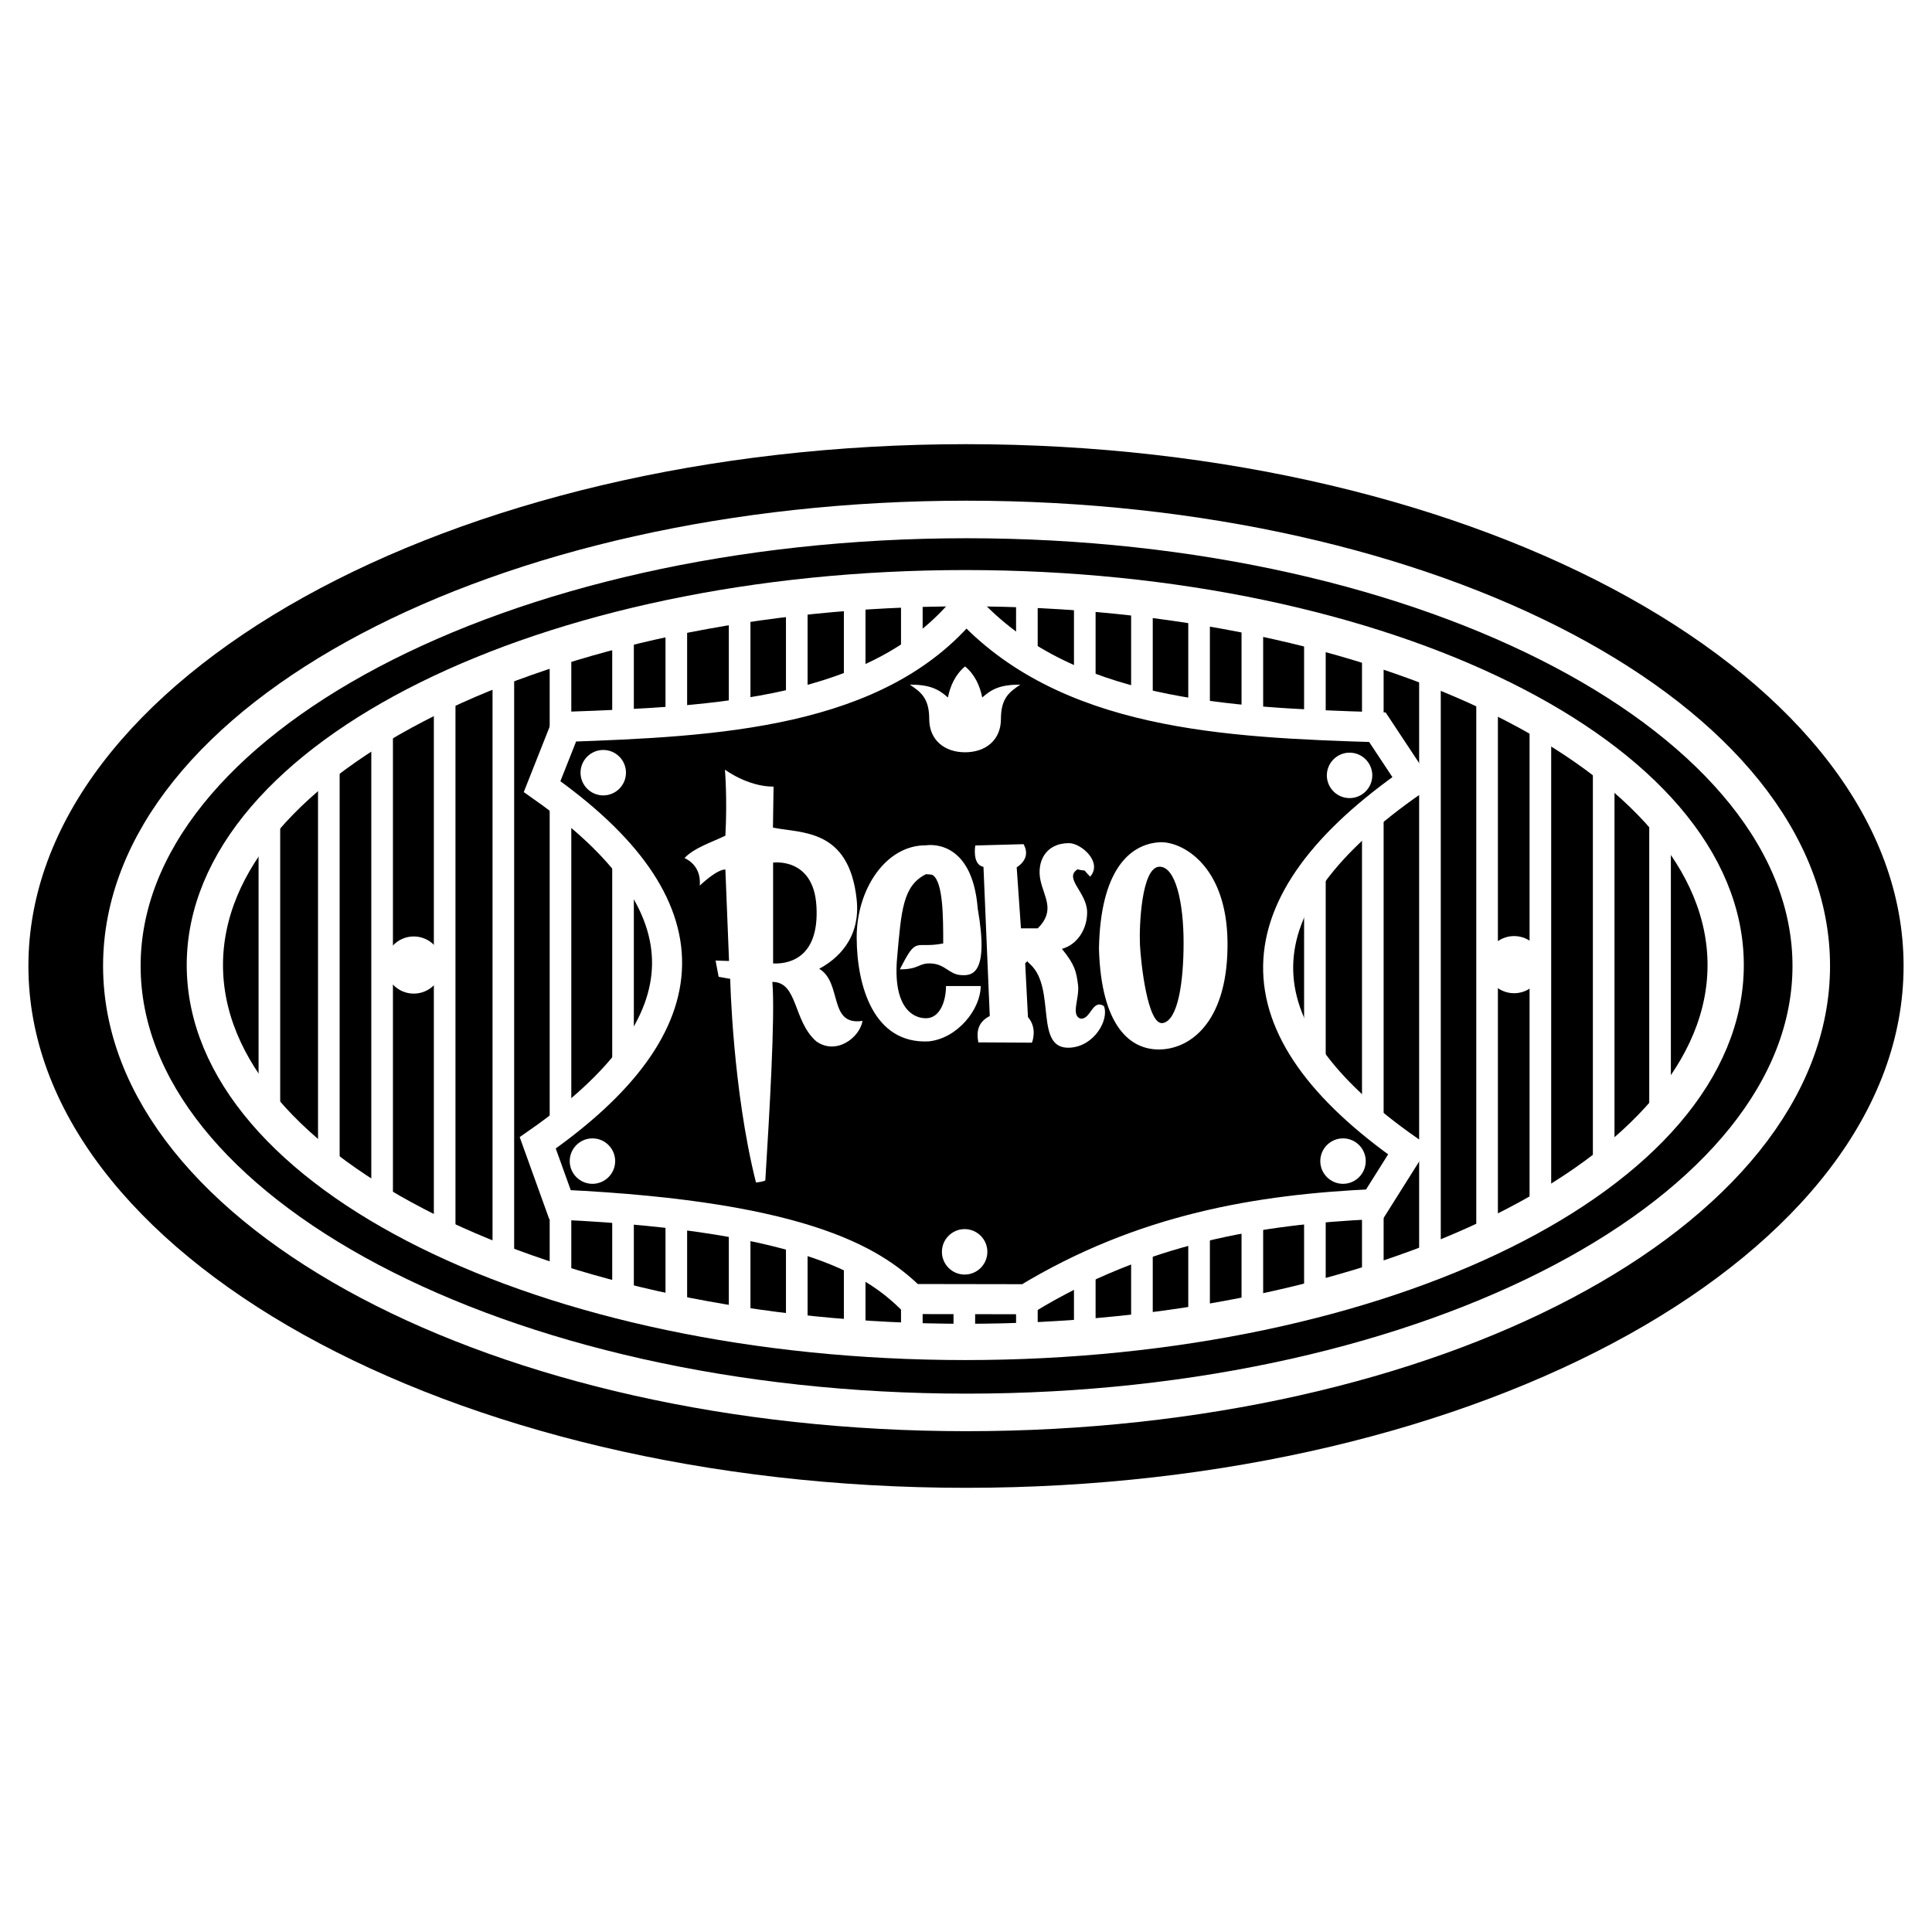
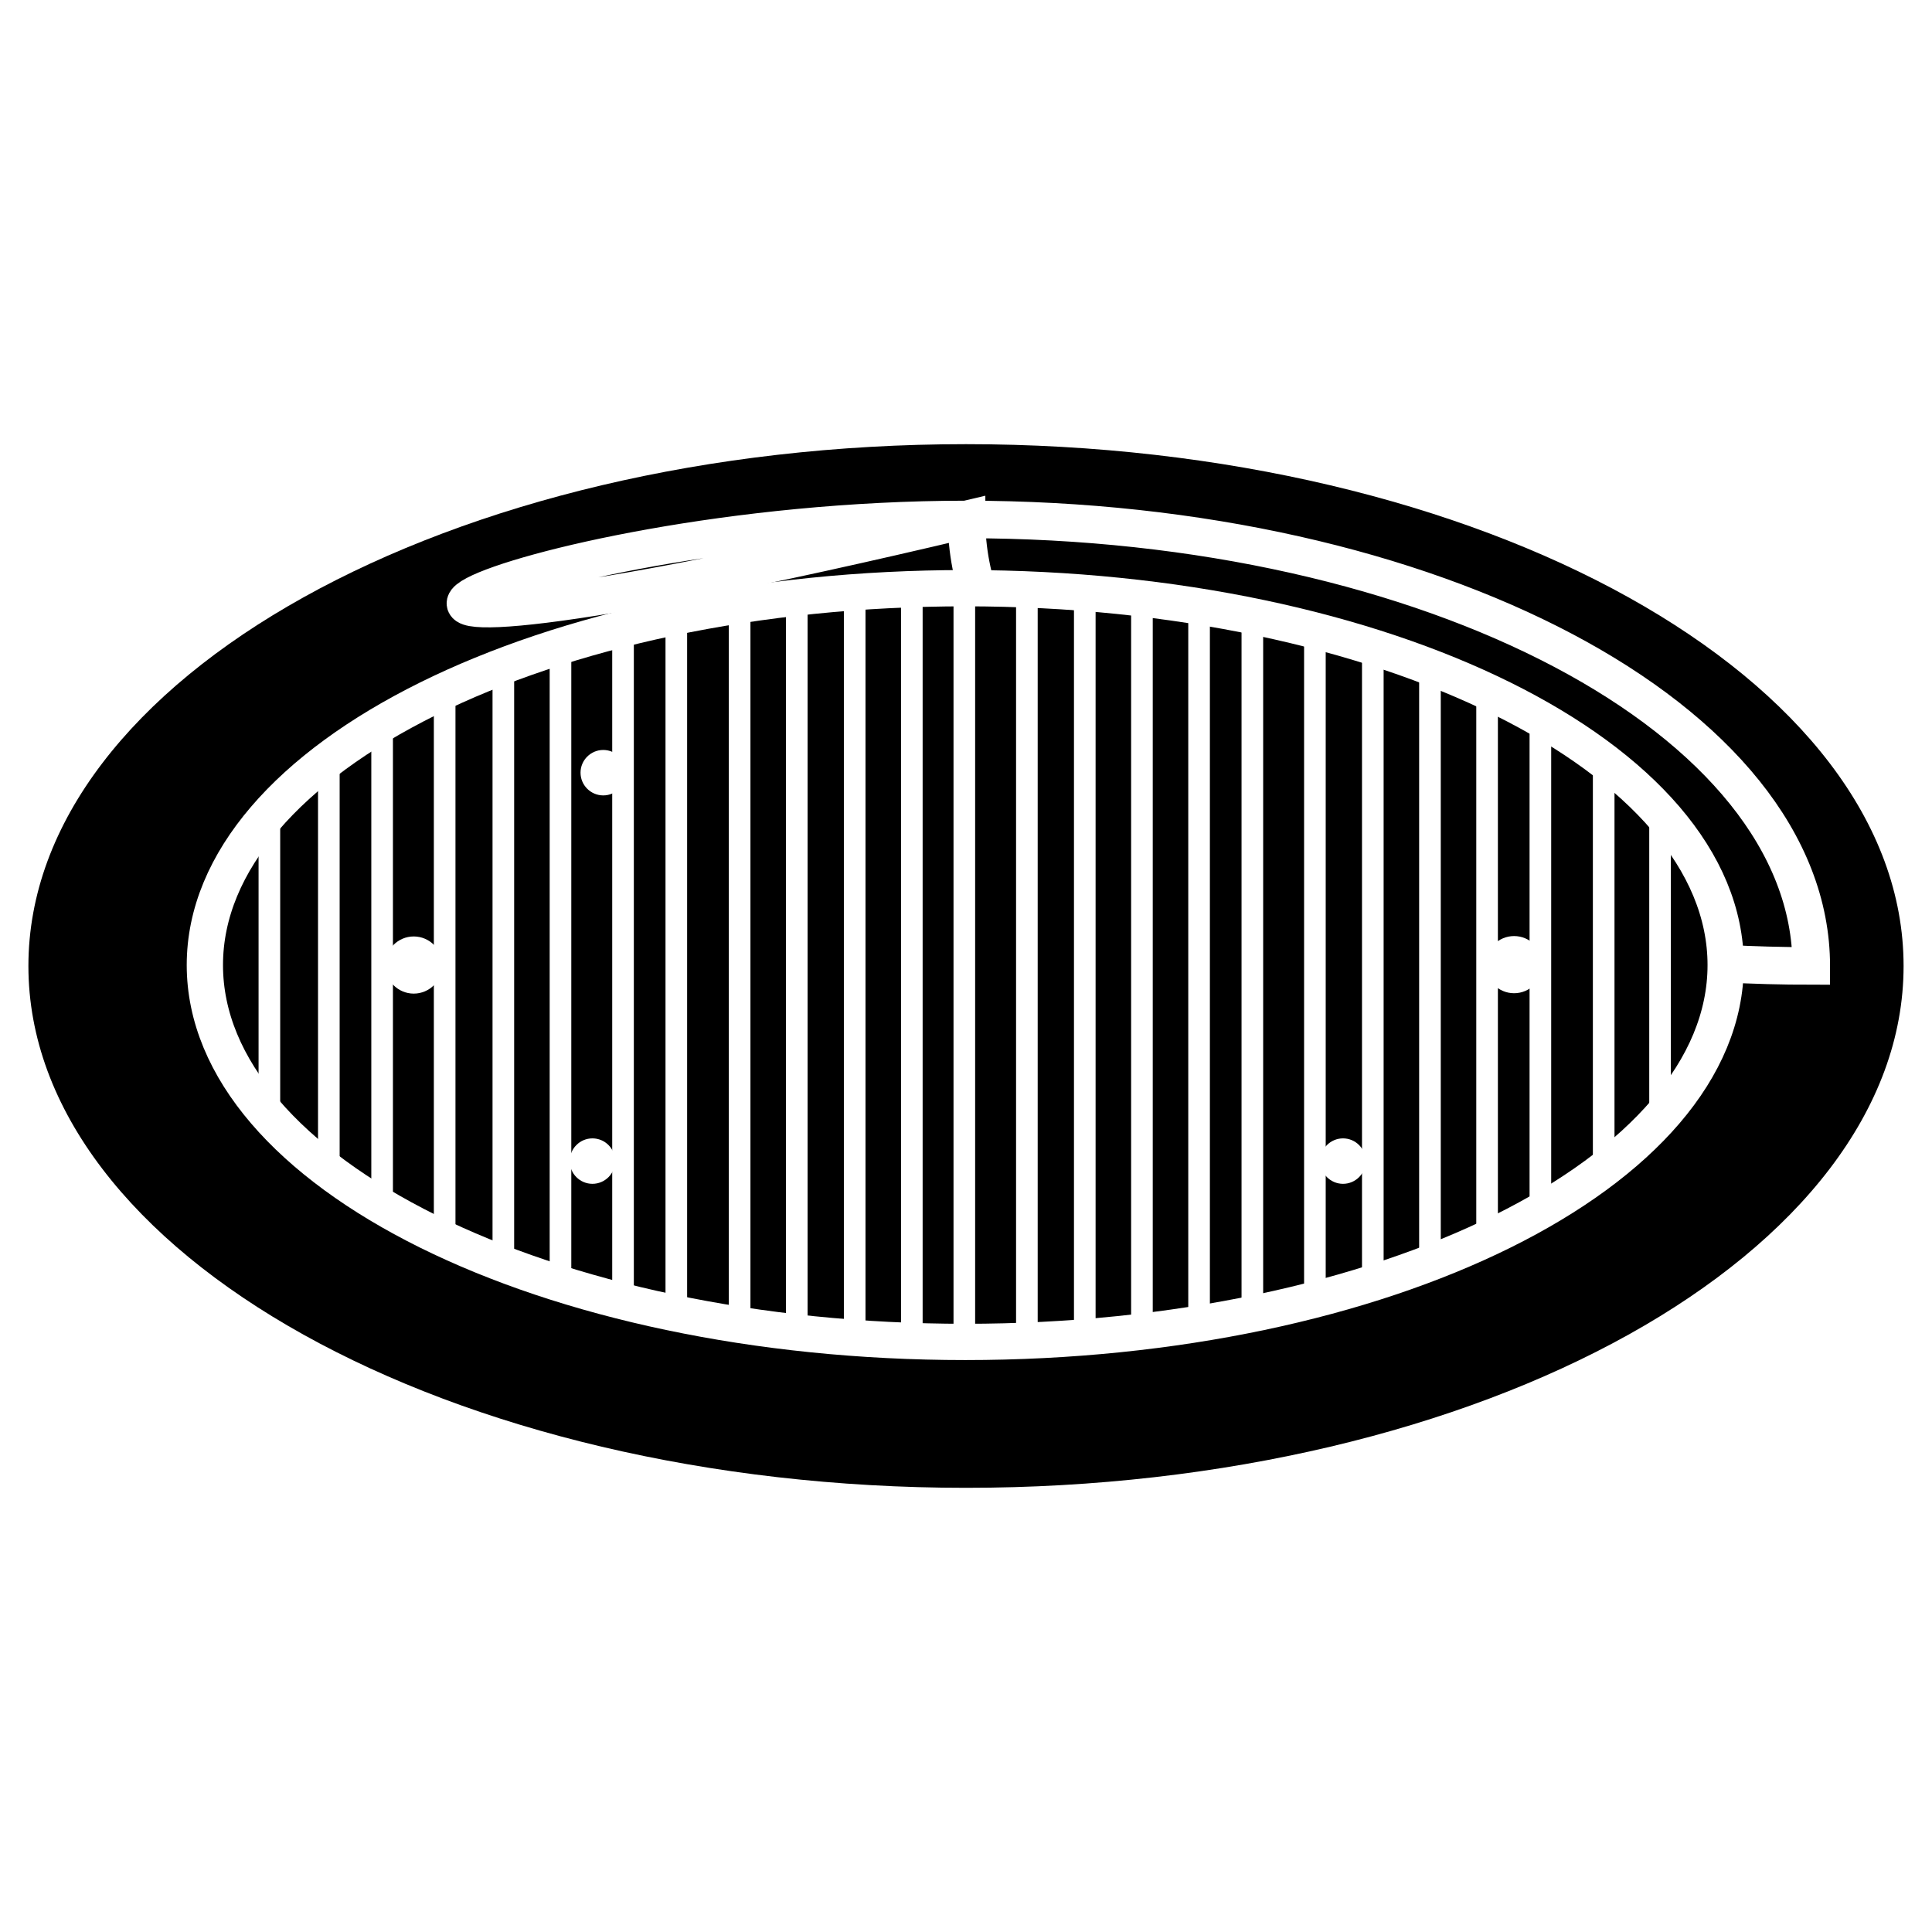
<svg xmlns="http://www.w3.org/2000/svg" version="1.0" id="Layer_1" x="0px" y="0px" width="192.756px" height="192.756px" viewBox="0 0 192.756 192.756" enable-background="new 0 0 192.756 192.756" xml:space="preserve">
  <g>
    <polygon fill-rule="evenodd" clip-rule="evenodd" fill="#FFFFFF" points="0,0 192.756,0 192.756,192.756 0,192.756 0,0  " />
    <path fill-rule="evenodd" clip-rule="evenodd" d="M96.378,44.315c51.521,0,93.543,23.388,93.543,52.063   s-42.021,52.062-93.543,52.062S2.834,125.053,2.834,96.378S44.856,44.315,96.378,44.315L96.378,44.315z" />
-     <path fill="none" stroke="#FFFFFF" stroke-width="3.746" stroke-miterlimit="2.613" d="M96.433,51.827   c46.417,0,84.277,20.011,84.277,44.545c0,24.535-37.859,44.545-84.277,44.545c-46.418,0-84.276-20.011-84.276-44.545   C12.157,71.837,50.015,51.827,96.433,51.827L96.433,51.827z" />
+     <path fill="none" stroke="#FFFFFF" stroke-width="3.746" stroke-miterlimit="2.613" d="M96.433,51.827   c46.417,0,84.277,20.011,84.277,44.545c-46.418,0-84.276-20.011-84.276-44.545   C12.157,71.837,50.015,51.827,96.433,51.827L96.433,51.827z" />
    <path fill-rule="evenodd" clip-rule="evenodd" stroke="#FFFFFF" stroke-width="3.619" stroke-miterlimit="2.613" d="   M96.305,58.684c41.785,0,75.866,16.891,75.866,37.6s-34.081,37.6-75.866,37.6c-41.786,0-75.866-16.891-75.866-37.6   S54.519,58.684,96.305,58.684L96.305,58.684z" />
    <path fill="none" stroke="#FFFFFF" stroke-width="2.157" stroke-miterlimit="2.613" d="M165.624,81.411v30.122 M160,76.018   v40.754 M153.684,71.935v48.92 M148.367,69.162v54.698 M142.667,66.773v59.32 M136.966,64.77v63.481 M131.188,63.075v66.717    M124.947,61.688v69.567 M119.632,60.687v71.493 M26.876,81.026v30.97 M55.92,64.539v63.866 M50.219,66.542v59.938 M44.364,69.007   v55.006 M38.124,72.243v48.535 M32.808,75.71v41.447 M85.272,59.223v74.575 M79.494,59.763v73.496 M73.793,60.456v71.801    M67.476,61.535v69.797 M62.16,62.844V130.1 M113.931,59.917v73.033 M108.229,59.377v74.266 M102.452,58.992v74.96 M96.211,58.838   v75.345 M90.973,58.992v74.96" />
-     <path fill-rule="evenodd" clip-rule="evenodd" stroke="#FFFFFF" stroke-width="2.999" stroke-miterlimit="2.613" d="   M137.143,120.134c-11.517,0.525-23.142,2.438-34.749,9.49l-11.422-0.019c-3.402-3.282-9.701-8.233-35.1-9.415l-2.222-6.17   c16.991-11.834,17.272-23.706,0.435-35.54l2.361-5.964c14.964-0.525,31.247-1.313,39.926-12.021   c9.869,10.877,25.985,11.59,41.051,12.059l3.549,5.364c-17.698,12.284-18.016,24.587-0.454,36.853L137.143,120.134L137.143,120.134   z" />
    <path fill-rule="evenodd" clip-rule="evenodd" fill="#FFFFFF" d="M60.187,74.824c1.249,0,2.267,1.018,2.267,2.267   c0,1.248-1.019,2.267-2.267,2.267c-1.248,0-2.267-1.019-2.267-2.267C57.92,75.842,58.938,74.824,60.187,74.824L60.187,74.824z" />
    <path fill-rule="evenodd" clip-rule="evenodd" fill="#FFFFFF" d="M59.108,113.576c1.249,0,2.267,1.019,2.267,2.267   c0,1.249-1.019,2.267-2.267,2.267s-2.267-1.018-2.267-2.267C56.841,114.595,57.859,113.576,59.108,113.576L59.108,113.576z" />
    <path fill-rule="evenodd" clip-rule="evenodd" fill="#FFFFFF" d="M133.993,113.576c1.248,0,2.267,1.019,2.267,2.267   c0,1.249-1.019,2.267-2.267,2.267c-1.249,0-2.268-1.018-2.268-2.267C131.726,114.595,132.744,113.576,133.993,113.576   L133.993,113.576z" />
-     <path fill-rule="evenodd" clip-rule="evenodd" fill="#FFFFFF" d="M96.242,122.628c1.249,0,2.267,1.019,2.267,2.268   c0,1.248-1.018,2.267-2.267,2.267c-1.249,0-2.267-1.019-2.267-2.267C93.975,123.646,94.994,122.628,96.242,122.628L96.242,122.628z   " />
-     <path fill-rule="evenodd" clip-rule="evenodd" fill="#FFFFFF" d="M96.286,75.055c2.041,0,3.577-1.209,3.577-3.325   c0-2.141,0.907-2.721,1.939-3.426c-2.015,0-2.871,0.454-3.804,1.285c-0.227-1.134-0.73-2.292-1.713-3.098   c-0.982,0.806-1.486,1.964-1.712,3.098c-0.932-0.831-1.789-1.285-3.804-1.285c1.033,0.705,1.939,1.285,1.939,3.426   C92.709,73.846,94.246,75.055,96.286,75.055L96.286,75.055z" />
-     <path fill-rule="evenodd" clip-rule="evenodd" fill="#FFFFFF" d="M134.647,75.093c1.249,0,2.268,1.019,2.268,2.267   s-1.019,2.267-2.268,2.267c-1.248,0-2.267-1.018-2.267-2.267S133.399,75.093,134.647,75.093L134.647,75.093z" />
-     <path fill-rule="evenodd" clip-rule="evenodd" fill="#FFFFFF" d="M72.327,76.788c0,0,0.248,2.921,0.044,6.587   c-1.461,0.701-3.141,1.227-4.076,2.235c0.95,0.438,1.636,1.344,1.519,2.746c0.745-0.687,1.855-1.606,2.557-1.606l0.365,9.128   l-1.344-0.044l0.307,1.622l1.154,0.204c0,0,0.233,11.027,2.57,20.317c0.117,0,0.935-0.117,0.935-0.233   c0.394-6.441,0.993-16.33,0.701-19.777c2.57,0,2.044,3.886,4.382,5.931c1.986,1.402,4.323-0.351,4.615-2.045   c-3.447,0.525-1.987-3.798-4.323-5.2c1.752-0.935,4.148-2.98,3.739-6.895c-0.759-7.127-5.492-6.602-8.354-7.186l0.059-4.089   C74.576,78.483,72.327,76.788,72.327,76.788L72.327,76.788z M77.132,86.063c0,0,4.031-0.569,4.323,4.324   c0.292,4.893-2.395,5.813-4.323,5.74V86.063L77.132,86.063z M92.38,84.34c-3.943-0.044-6.923,4.309-6.909,9.202   c0.015,4.893,1.724,10.633,7.187,10.356c2.877-0.293,5.185-3.214,5.185-5.521h-3.461c0,1.446-0.569,3.214-2.001,3.214   c-1.431,0-3.301-1.242-2.877-6.033c0.424-4.791,0.584-7.186,2.877-8.34c0.132,0.014,0.584,0.014,0.701,0.102   c1.022,0.76,1.022,4.207,1.022,6.807c-2.877,0.569-2.585-0.862-4.323,2.585c2.016,0,1.826-0.672,3.169-0.584   c1.344,0.087,1.753,1.066,2.877,1.153c1.125,0.088,2.877,0,1.723-6.616C96.981,83.478,92.38,84.34,92.38,84.34L92.38,84.34z    M97.303,84.354c0,0-0.336,1.914,0.818,2.133l0.628,14.883c-1.14,0.584-1.358,1.476-1.14,2.629l5.346,0.029   c0,0,0.599-1.402-0.395-2.556l-0.277-5.375c0.511-0.321-0.146-0.438,0.511,0.117c2.63,2.424,0.322,8.559,3.988,8.311   c2.425-0.161,3.885-2.79,3.359-4.148c-1.154-0.73-1.3,1.314-2.308,1.257c-1.052-0.308-0.103-2.046-0.278-3.375   c-0.175-1.329-0.292-1.972-1.606-3.593c1.578-0.423,2.542-2.045,2.513-3.681c-0.029-1.972-2.352-3.345-0.964-4.25   c1.124,0.278,0.336-0.204,1.271,0.73c1.271-1.46-0.92-3.359-2.133-3.345c-2.396,0.015-3.198,1.942-2.833,3.681   s1.519,3.038-0.264,4.82h-1.679l-0.424-6.09c0,0,1.519-0.833,0.687-2.308L97.303,84.354L97.303,84.354z M115.677,84.033   c2.133-0.132,6.704,2.176,6.792,9.932s-3.505,10.59-6.602,10.735c-3.097,0.146-6.003-2.308-6.223-10.034   C109.776,86.91,112.653,84.223,115.677,84.033L115.677,84.033z M115.721,86.472c1.563,0.044,2.366,3.549,2.366,7.581   s-0.584,7.785-2.089,8.019c-1.504,0.233-2.176-6.032-2.264-7.799C113.646,92.504,113.866,86.414,115.721,86.472L115.721,86.472z" />
    <path fill-rule="evenodd" clip-rule="evenodd" fill="#FFFFFF" d="M41.279,93.43c1.571,0,2.852,1.281,2.852,2.851   c0,1.571-1.281,2.852-2.852,2.852c-1.57,0-2.851-1.281-2.851-2.852C38.428,94.71,39.709,93.43,41.279,93.43L41.279,93.43z" />
    <path fill-rule="evenodd" clip-rule="evenodd" fill="#FFFFFF" d="M151.062,93.391c-1.57,0-2.852,1.281-2.852,2.852   c0,1.57,1.281,2.852,2.852,2.852c1.571,0,2.853-1.281,2.853-2.852C153.914,94.672,152.633,93.391,151.062,93.391L151.062,93.391z" />
  </g>
</svg>